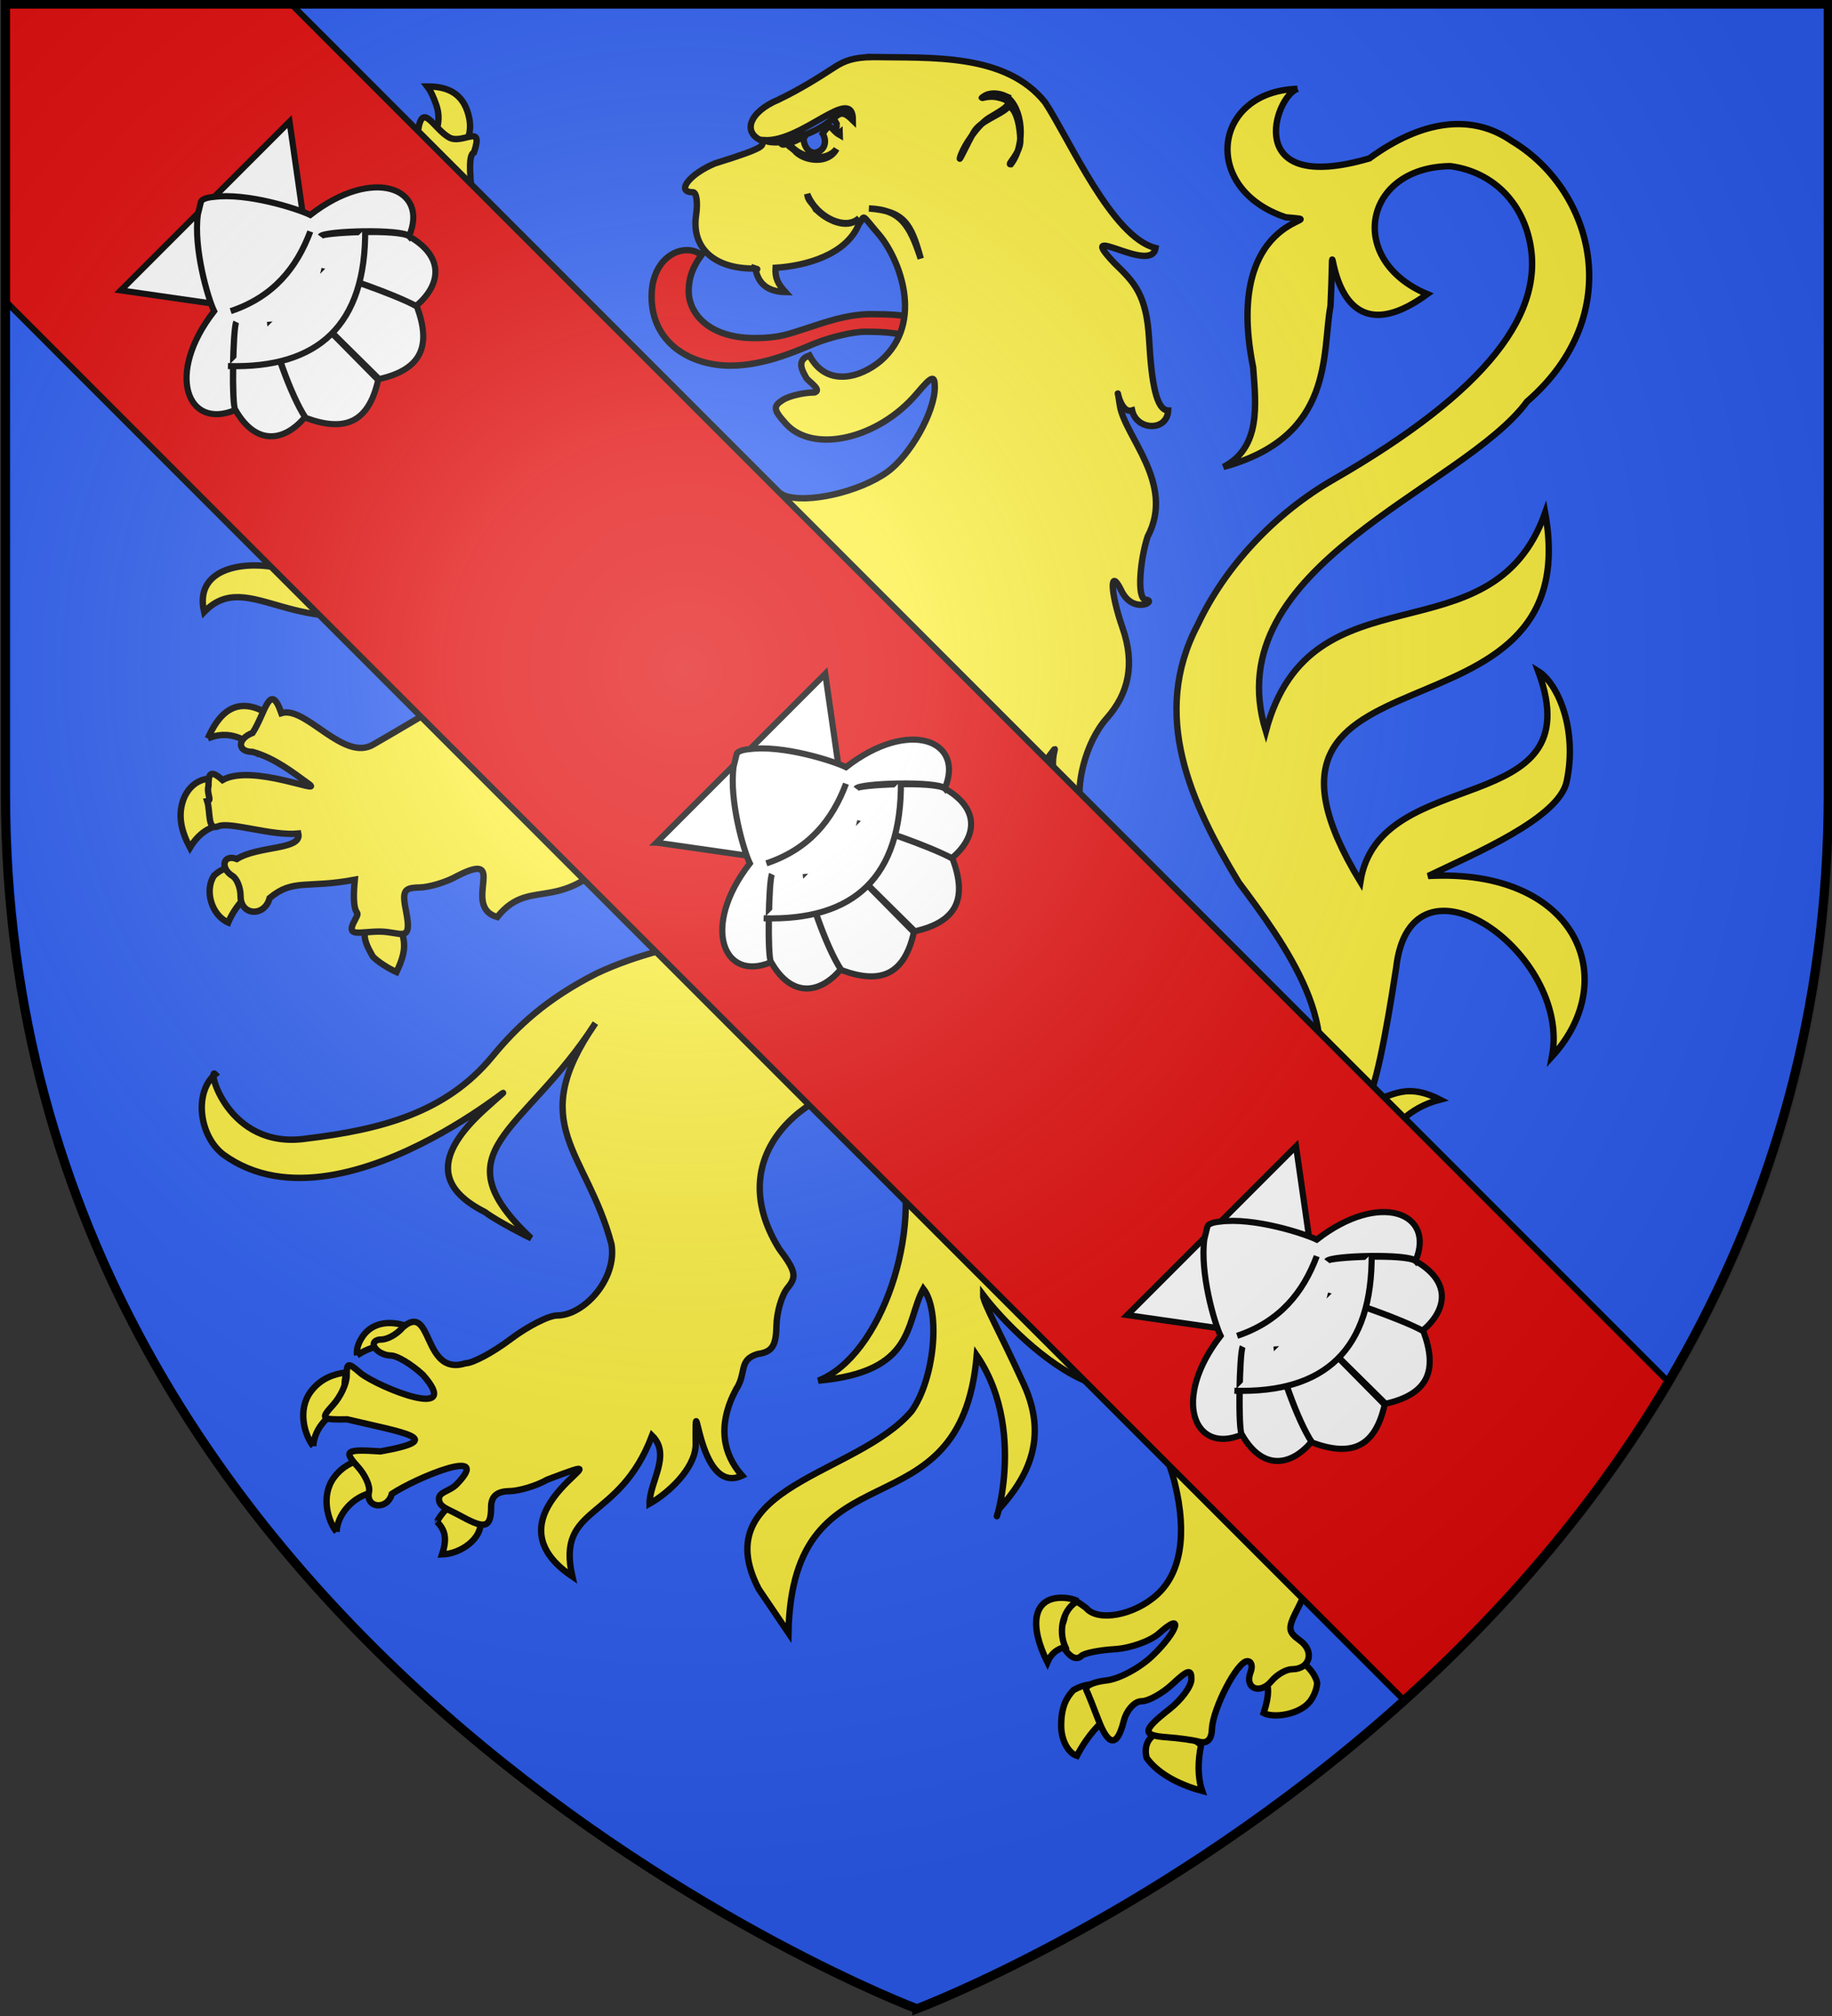
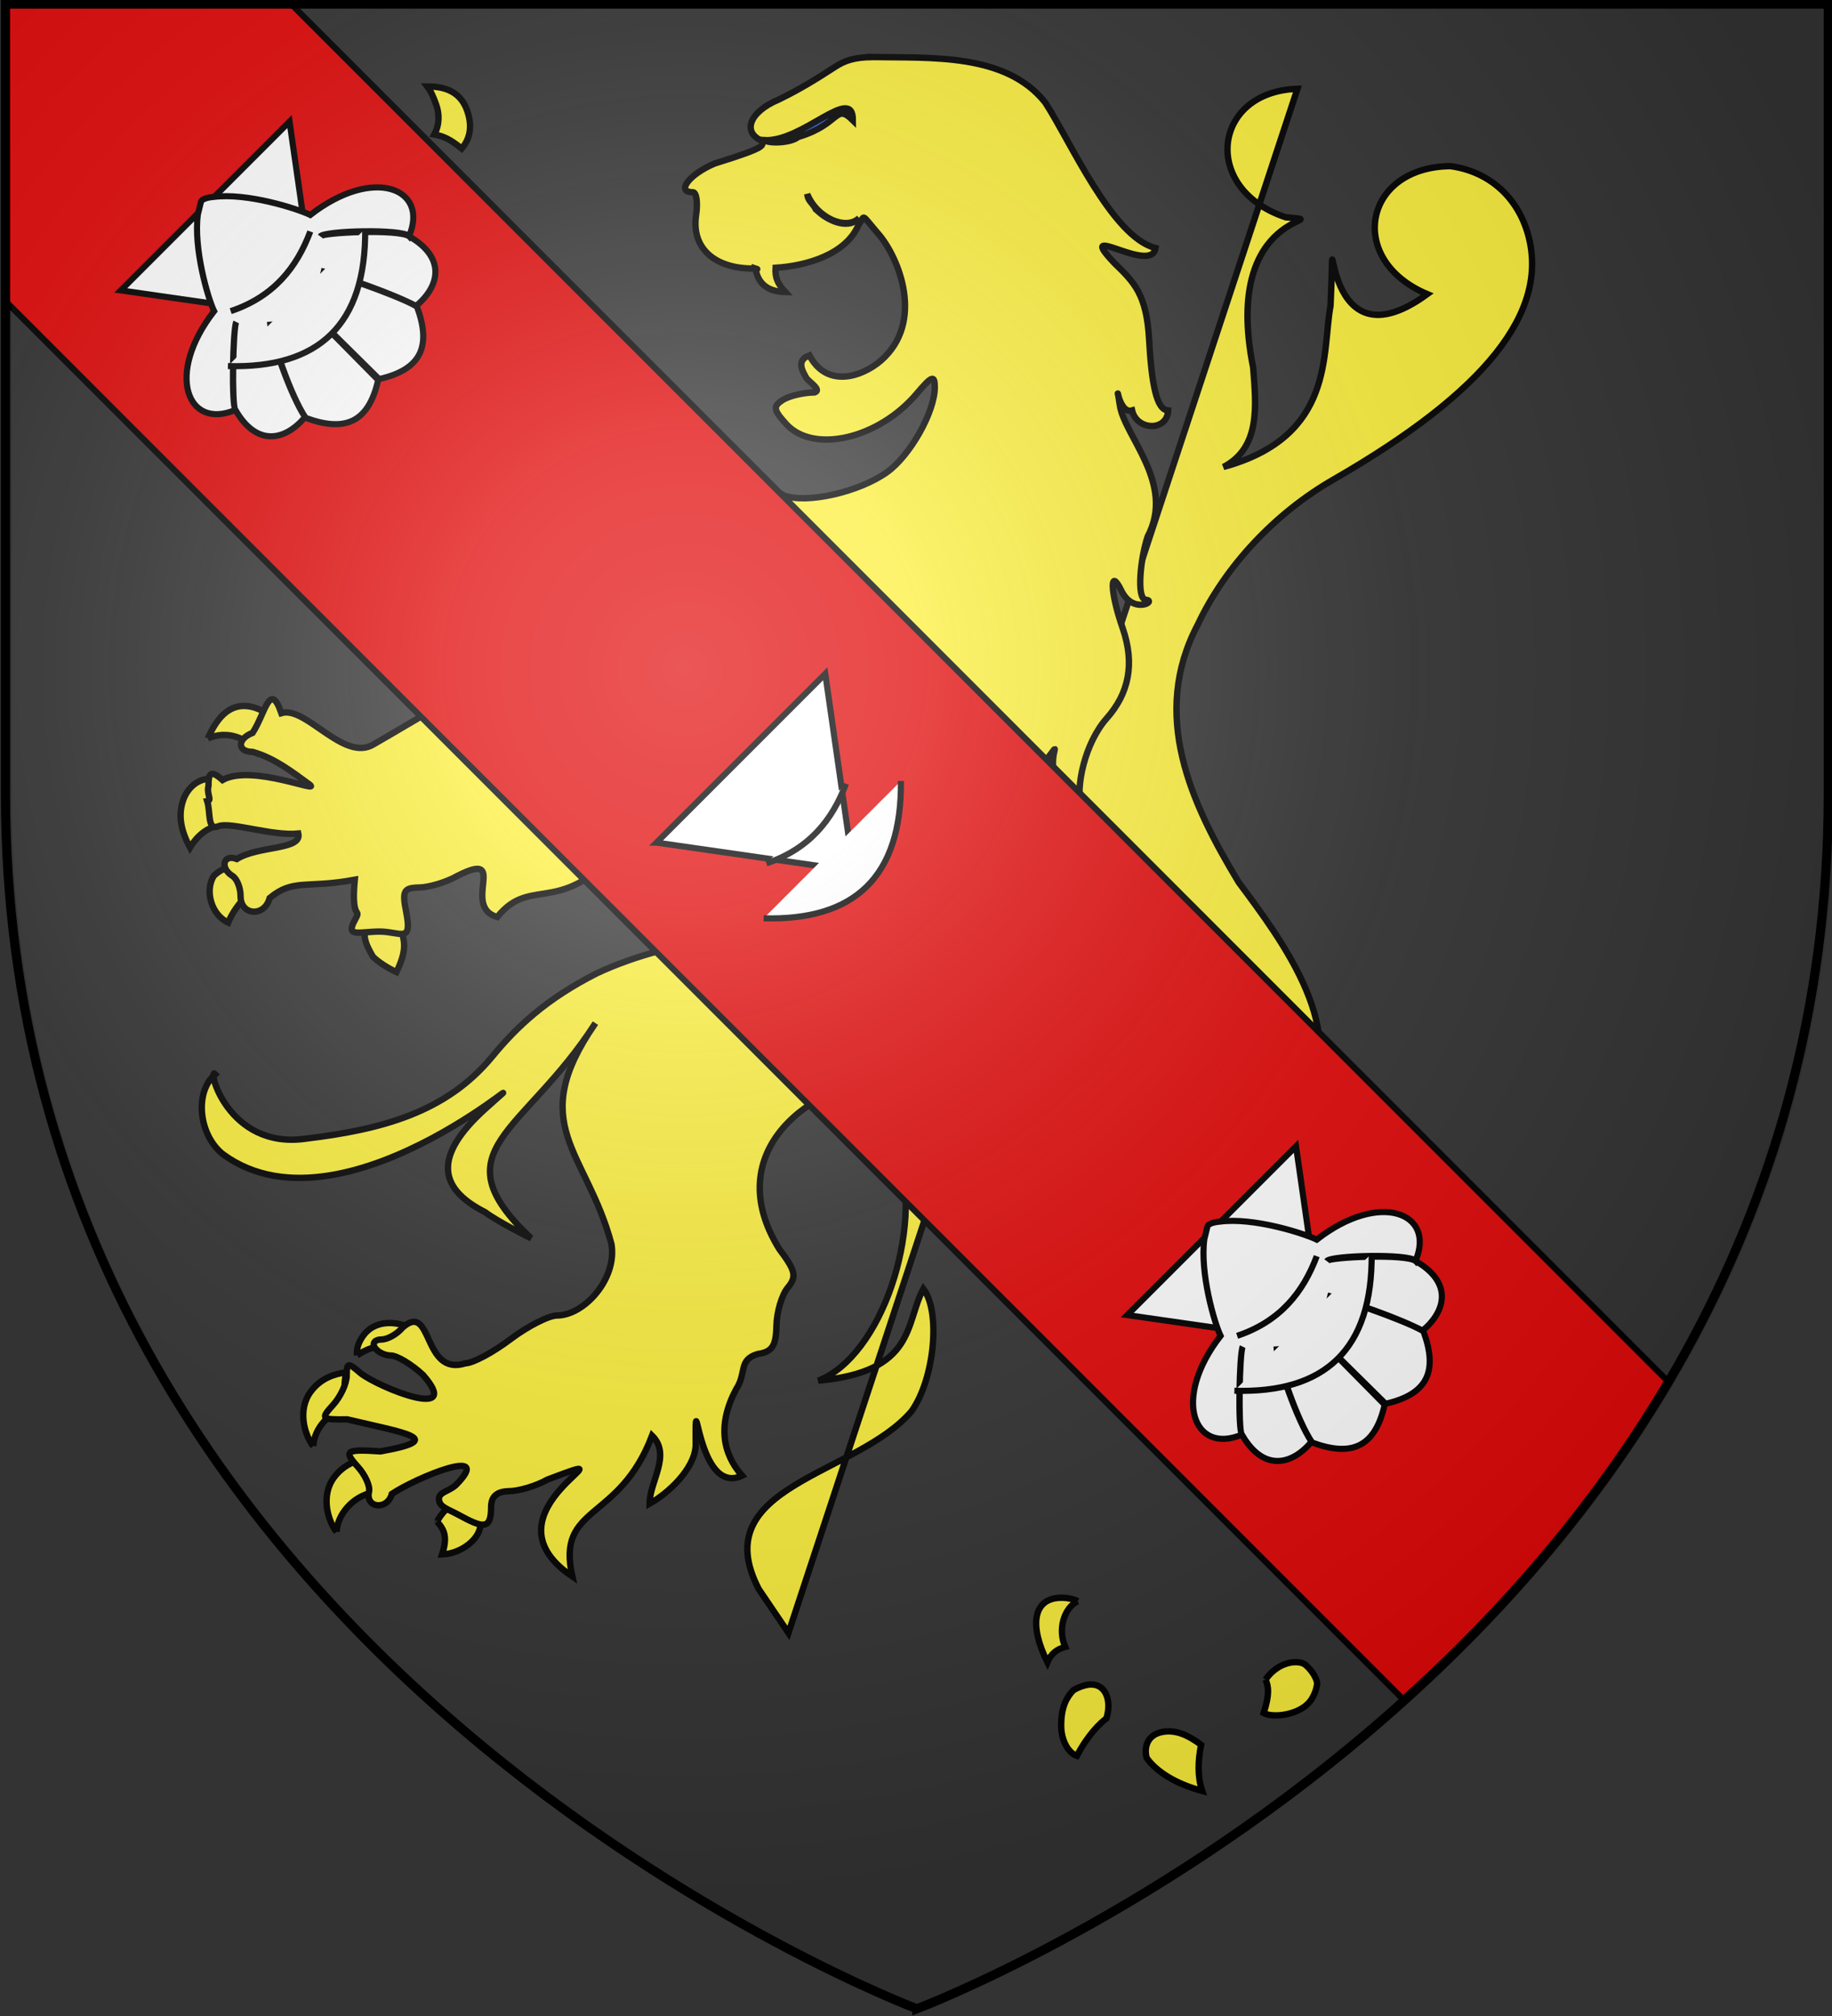
<svg xmlns="http://www.w3.org/2000/svg" xmlns:xlink="http://www.w3.org/1999/xlink" height="660" width="600" version="1.0">
  <rect width="100%" height="100%" fill="#333333" stroke="none" />
  <defs>
    <linearGradient id="b">
      <stop style="stop-color:white;stop-opacity:.314" offset="0" />
      <stop offset=".19" style="stop-color:white;stop-opacity:.251" />
      <stop style="stop-color:#6b6b6b;stop-opacity:.125" offset=".6" />
      <stop style="stop-color:black;stop-opacity:.125" offset="1" />
    </linearGradient>
    <linearGradient id="a">
      <stop offset="0" style="stop-color:#fd0000;stop-opacity:1" />
      <stop style="stop-color:#e77275;stop-opacity:.659" offset=".5" />
      <stop style="stop-color:black;stop-opacity:.323" offset="1" />
    </linearGradient>
    <radialGradient xlink:href="#b" id="c" gradientUnits="userSpaceOnUse" gradientTransform="matrix(1.353 0 0 1.349 -75.32 -86.398)" cx="221.445" cy="226.331" fx="221.445" fy="226.331" r="300" />
  </defs>
  <g style="display:inline">
-     <path style="fill:#2b5df2;fill-opacity:1;fill-rule:evenodd;stroke:none;stroke-width:1px;stroke-linecap:butt;stroke-linejoin:miter;stroke-opacity:1" d="M301.305 657.577s298.5-112.32 298.5-397.772V1.254h-597v258.551c0 285.452 298.5 397.772 298.5 397.772z" />
    <path style="fill:#fcef3c;fill-opacity:1;stroke:#000;stroke-width:2.09;stroke-miterlimit:4;stroke-dasharray:none;stroke-opacity:1" d="M116.934 443.717c-.162-1.33-.047-3.388 1.776-6.093 3.991-5.922 11.787-5.31 17.532-2.086-1.513 1.532-3.77 4.736-4.147 7.13-5.029-3.422-10.262-2.151-15.161 1.049M102.593 473.438c-2.825-3.548-5.312-11.885-.775-17.908 3.34-4.435 7.863-5.775 11.621-6.255-1.26 5.128-.222 8.38.658 11.349-6.047 1.269-11.219 6.942-11.504 12.814M150.4 492.299c-4.424 0-7.259 5.89-7.27 5.843 2.402 2.648 3.53 5.063 1.652 10.748 6.32-.198 13.194-5.382 12.546-10.748 0 0-2.464-5.843-6.928-5.843M110.227 501.514c-2.826-3.548-5.312-11.885-.776-17.908 3.34-4.434 7.864-5.774 11.622-6.255-1.261 5.129-.223 8.381.658 11.35-6.047 1.268-11.22 6.941-11.504 12.813" />
    <path style="fill:#fcef3c;fill-opacity:1;stroke:#000;stroke-width:2.09;stroke-miterlimit:4;stroke-dasharray:none;stroke-opacity:1" d="M291.574 290.072c-3.084.198-7.188 1.862-14.206 5.408-26.725 11.295-55.548 10.765-81.952 23.186-16.504 8.367-26.099 17.4-34.203 27.238-15.18 18.427-36.502 23.9-60.94 26.858-26 3.794-32.635-24.137-29.756-21.077-6.893 5.707-5.499 19.904 2.545 26.217 41.11 30.084 112.733-39.144 85.812-14.829-17.038 15.389-15.38 25.976 0 33.756 3.83 2.92 14.337 8.272 15.027 8.52-30.676-29.001-2.337-33.92 21.104-70.378-23.138 33.38-2.95 41.606 5.256 72.345 1.894 11.393-8.996 23.35-17.82 23.35-2.698 0-9.596 3.498-15.273 7.784-5.677 4.285-12.288 7.825-14.7 7.865-14.21 4.536-10.633-20.485-20.61-11.716-1.786 2.147-4.904 3.932-6.98 3.932-2.077 0-3.029 1.18-2.135 2.622.893 1.442 3.247 2.622 5.255 2.622s6.745 2.826 10.511 6.309c13.462 15.34-14.202 4.267-20.365-.492-4.165-3.625-4.598-3.6-4.598.738 0 2.633-2.026 6.93-4.435 9.585-4.172 4.6-3.956 4.891 4.599 4.752 18.12 4.34 33.475 6.446 10.921 10.488-11.4-.747-12.2-.215-7.472 4.997 2.452 2.704 4.117 6.39 3.695 8.193-1.277 5.46 6.046 6.182 7.473.738 8.122-5.396 33.442-15.794 21.268-3.195-2.372 2.445-5.995 2.478-5.83 4.997.164 2.52 2.811 3.065 6.487 5.08 7.916 4.34 10.593 4.934 10.593-2.54 0-3.502 1.843-5.18 5.912-5.243 3.252-.051 8.869-1.708 12.482-3.77 32.609-12.385-23.794 10.119 8.211 31.708-5.35-23.747 15.25-17.463 26.113-46.127 6.426 6.315-.87 15.123-.82 22.285 5.917-3.281 14.712-11.23 15.109-19.008-.128-24.864.103 16.897 15.191 9.832-6.458-7.28-8.055-16.813-1.97-28.266 3.577-5.363.633-9.614 7.062-11.553 4.71-.667 6.031-2.596 6.158-9.176.089-4.57 1.75-10.197 3.695-12.535 3.027-3.639 2.616-5.503-2.791-12.7-19.586-31.579 9.532-54.895 39.744-56.86 13.208 0 13.686-.247 9.525-4.834-5.412-5.967-5.584-10.518-.41-16.222 4.795-5.287.662-13.76-8.212-28.102-5.153-8.329-6.446-6.37-6.57-8.521-.122-2.15 4.17.136 6.077-.082 5.557-.635 5.755-.316 1.068-3.032-1.495-.866-2.994-1.265-4.845-1.147zM142.86 34.297c-.889-2.495-1.686-4.37-2.92-5.98 6.375-.053 10.99 2.093 13.038 7.841 1.989 5.583.682 9.643-1.772 12.488-3.44-2.804-5.814-4.083-8.974-4.613 1.8-3.29 1.654-6.856.628-9.736" />
-     <path style="fill:#fcef3c;fill-opacity:1;stroke:#000;stroke-width:2.09;stroke-miterlimit:4;stroke-dasharray:none;stroke-opacity:1" d="M109.306 36.428c-3.589.022-4.599 1.125-4.599 3.768 3.798 9.23 4.13 20.493 10.511 29.823-13.452-15.602-15.083-6.647-16.752-12.78-1.23-4.525-2.103-4.291-9.443 2.62-9.827 9.255-10.29 11.015-1.15 10.816 2.987-.065 6.693 8.867 16.367 15.136 5.262 5.666 20.037 31.971 8.104 34.596-2.465-.643-6.08-.16-8.047 1.065-2.82 1.756-2.281 3.114 2.381 6.39 3.252 2.286 5.912 5.785 5.912 7.866 0 2.081 1.183 3.85 2.628 3.85s2.628-2.322 2.628-5.16c7.91-3.304 13.87-6.833 17.983 1.802 4.717 9.902-2.116 17.772-2.217 28.43-.218 23.164-13.18 31.591-36.377 23.268-10.257-4.932-34.355-4.817-30.383 12.454 14.752-15.33 30.848 11.84 67.743-3.597 28.08-23.97 7.493-24.016 21.559-6.039 7.08 9.05 4.285 22.945-.099 31.117-4.788 1.804 13.845.605 14.92-8.946.688-6.11 3.322-5.134 7.637.574 4.068 5.38 4.863 4.473 15.52 2.376 6.52-1.284 11.004-1.086 11.25-3.36.246-2.273-1.358 1.629-10.265-5.735-11.524-9.528 55.313 34.274 62.235-2.76 4.177-22.498-8.668-30.364-38.75-35.01-.328-1.864.507 2.014-7.718-3.933-22.403-20.506-35.089-48.989-54.936-72.673 2.984-9.523-4.942-40.72-.74-42.44 3.414-9.958-3.734-2.371-8.21-4.998-4.477-2.626-7.68-9.63-9.444-4.997-1.763 4.632-.336 19.947-5.995 28.184-3.728-22.13-10.89-17.12-10.018-24.334.638-5.269.29-6.113-7.719-7.046-1.822-.212-3.32-.335-4.516-.327zM275.842 307.99c9.052 13.118 2.37 30.814 17.478 36.199 6.39 2.277 6.901-9.123 5.307-23.24-2.062-4.305-8.192-11.613-11.475-13.153-3.282-1.54-20.362-12.923-11.31.194z" />
-     <path style="fill:#e20909;fill-opacity:1;stroke:#000;stroke-width:2.09;stroke-miterlimit:4;stroke-dasharray:none;stroke-opacity:1" d="M297.18 103.545c-2.42-.385-5.268-.696-11.85-.696-8.147 0-15.582 2.84-21.24 4.64-5.674 1.803-8.845 3.192-16.823 3.192-15.623 0-21.718-8.49-21.718-15.332 0-4.497 1.432-8.109 4.178-11.826-1.29-1.161-3.066-1.635-4.77-1.635-5.374 0-11.552 5.029-11.552 15.134 0 15.508 13.007 22.686 25.817 22.686 11.737 0 22.93-5.432 27.914-7.387 5-1.938 11.989-3.717 16.352-3.717 7.82 0 10.666.638 14.139 1.54.063-.407.143-1.18.143-1.842 0-2.077-.263-3.46-.59-4.757" />
    <path style="fill:#fcef3c;fill-opacity:1;stroke:#000;stroke-width:2.09;stroke-miterlimit:4;stroke-dasharray:none;stroke-opacity:1" d="M94.899 29.935c2.38-4.27 5.9-6.003 10.44-6.003 6.809 0 11.014 6.326 11.692 12.488-3.163.164-5.12.877-7.1 2.207-2.57-3.8-8.262-9.137-15.032-8.692M73.907 63.439c1.215-5.16 6.966-9.69 14.63-9.578 6.15.09 10.944 3.18 13.821 5.442-5.895 1.18-9.557 4.273-11.053 7.11-4.03-2.814-10.185-4.822-17.398-2.974M105.328 125.8c1.791 2.756 2.725 4.468 8.202 7.25-1.893 2.174-7.676 6.728-13.344 5.275-4.329-1.11-8.542-4.838-10.248-10.508 7.526 2.026 11.856.018 15.39-2.016M68.594 254.913c-4.302.248-7.391 3.4-8.667 7.242-1.727 5.205-.43 10.22 2.298 15.338 3.124-5.182 6.841-6.64 8.98-7.188 2.574-3.573 2.953-12.47-2.611-15.392M68.063 241.766c.593-1.364 1.596-3.517 3.12-5.6 5.345-7.31 12.223-5.706 18.094-1.384-3.06 3.767-4.68 7.294-5.442 10.873-2.791-3.662-9.112-6.83-15.772-3.889M77.822 284.826c-3.698-1.897-6.687.913-7.736 1.836-3.12 4.777-.934 12.843 4.647 15.36 1.36-3.287 3.686-6.444 5.752-8.383.729-4.055-.001-7.448-2.663-8.813M122.166 301.973c-5.098 2.576-1.854 8.028-.034 11.208 1.663 1.718 5.007 3.838 7.724 5.055 3.163-6.626 2.791-9.367 1.738-13.26-3.222-3.487-6.438-4.515-9.428-3.003M356.09 551.592c-1.188.21-2.861.749-4.535 1.728-2.244 2.373-4.011 5.437-4.011 11.615 0 4.879 2.39 9.017 5.16 9.886 3.701-7.043 7.651-10.732 9.656-12.249 1.897-6.095-.401-12.017-6.27-10.98M381.098 566.934c4.074-.602 7.992 1.063 12.277 4.28-1.063 5.34-1.204 10.476.356 15.1-8.715-2.342-14.971-6.293-18.186-10.803-.929-3.493.176-7.782 5.553-8.577M414.482 549.847c.983 2.244 1.378 4.805-.612 10.98 3.02 1.662 11.5.685 15.108-3.73.758-.927 2.264-3.479 2.409-6.126-.408-2.242-2.3-4.675-3.873-5.954-2.026-1.649-8.66-1.384-13.032 4.83" />
-     <path style="fill:#fcef3c;fill-opacity:1;stroke:#000;stroke-width:2.09;stroke-miterlimit:4;stroke-dasharray:none;stroke-opacity:1" d="M424.922 29.08c-27.829.87-31.713 32.791-3.831 42.058 18.187 1.702-21.279-3.88-10.678 49.13.938 12.241 2.6 26.218-9.715 32.61 36.596-10.016 32.183-37.355 35.063-52.764 2.048-43.576-5.726 23.534 31.683-3.825-26.693-11.2-20.87-41.618 7.569-41.893 12.535 1.678 22.018 10.027 25.456 22.45 6.983 25.231-13.905 51.48-63.722 80.128-19.258 11.074-35.559 28.522-44.507 47.602-15.496 29.413-2.344 58.177 13.467 84.307 14.488 19.44 37.384 49.853 20.775 73.246-13.218 14.038-34.649 4.088-48.53-22.613-4.826-9.282-13.03-20.387-17.327-25.48-3.471-5.041-8.256-9.711-12.893-8.603 1.025-4.075 3.039-7.891 3.039-8.93 0-7.047-8.054-30.086-11.497-32.937-13.268-32.153-4.25-28.504-37.01-38.864-4.87 1.173-23.172 21.871-33.691 26.74-6.058 2.805-6.297 24.738-10.348 27.281 9.543 13.978 32.979 19.237 37.363 35.886 1.982 5.2 1.635 11.131-1.313 22.613-5.034 19.602-4.61 27.701 0 39.818 8.161 25.672-5.638 66.973-26.278 74.967 32.052-2.885 28.404-18.912 34.407-30.068 5.768 7.437 3.623 29.579-3.86 40.064-17.952 21.115-67.705 24.295-50.041 58.244l9.722 14.347c1.284-63.738 56.426-30.03 61.67-90.862 18.079 26.581 3.318 62.173 7.308 50.306 9.47-10.5 16.116-23.26 8.14-40.757-7.978-17.498-13.452-26.847-13.395-29.376 5.767 7.67 20.303 22.91 34.325 28.512 13.777 4.119 24.558 16.798 28.576 33.51 3.956 16.453 1.883 29.058-5.912 36.131-7.485 6.792-19.36 9.007-23.24 4.343-9.5-7.188-5.17.366-7.83 5.48-3.013 3.62 2.872 13.642 6.27 10.25.913-.91 5.81-1.902 10.922-2.212 5.111-.31 11.728-2.635 14.617-5.243 8.227-7.43 6.112-.585-2.3 7.455-4.134 3.952-10.933 7.585-15.109 8.03-4.176.444-7.11 1.832-6.487 3.113.623 1.281 2.36 5.62 3.86 9.586 3.39 8.96 6.23 9.183 8.375.655.907-3.605 3.551-6.554 5.83-6.554 2.28 0 6.92-2.6 10.265-5.735 4.951-4.641 6.077-4.894 6.077-1.475 0 2.31-3.252 6.712-7.227 9.832-8.917 6.999-9.028 8.581-.657 9.176 3.614.257 8.343.884 10.511 1.475 2.517.685 4-.749 4.106-4.097.21-6.662 8.307-22.285 11.579-22.285 1.362 0 1.843 1.588 1.067 3.605-2.047 5.322 3.084 7.453 6.898 2.867 1.786-2.147 4.828-3.85 6.733-3.85 5.81 0 7.434-5.834 2.628-9.34-4.177-3.048-4.217-3.961-.41-11.307 2.27-4.38 3.87-10.742 4.352-14.01.744-5.046-.596-5.96.164-5.981.76-.02.889 3.325 2.874 5.899 4.947 6.413 6.779 7.466 9.936-.82 3.878-10.175 3.309-12.77-5.255-21.711-4.336-4.527-7.877-9.737-7.801-11.552 5.854 3.723 20.855 7.356 30.746 7.153-29.172-27.758-9.757-7.106 7.75-27.531 17.507-20.426 10.398-36.991 27.474-32.007-21.29-23.723-22.92 39.933-66.052 11.255-3.47-6.107-.376-13.77-8.705-15.976-15.836-.027-33.5-20.23-38.43-44.08-1.126-19.331-27.758-19.844-26.442-45.47 26.482 26.337 22.267 53.307 72.988 49.605 24.596 5.768 21.607-15.215 42.59-20.602-12.935-6.611-16.728.776-23.607-.082 3.68-6.597 7.982-34.784 9.253-43.009 4.703-41.992 57.496-4.845 51.044 28.996 23.37-25.592 7.747-61.815-40.552-59.117 14.86-7.162 42.784-18.849 45.345-30.89 3.64-17.118-2.857-32.152-9.283-36.136 18.16 49.188-52.16 29.598-58.269 68.915-50.093-82.392 75.07-40.368 60.518-120.805-17.457 49.406-76.726 16.175-91.478 71.525-16.676-54.14 64.432-79.18 85.533-107.915 33.164-28.722 21.71-69.442-5.059-85.36-12.963-8.977-29.31-6.899-46.56 5.735-41.87 12.228-31-20.335-23.567-22.777z" />
+     <path style="fill:#fcef3c;fill-opacity:1;stroke:#000;stroke-width:2.09;stroke-miterlimit:4;stroke-dasharray:none;stroke-opacity:1" d="M424.922 29.08c-27.829.87-31.713 32.791-3.831 42.058 18.187 1.702-21.279-3.88-10.678 49.13.938 12.241 2.6 26.218-9.715 32.61 36.596-10.016 32.183-37.355 35.063-52.764 2.048-43.576-5.726 23.534 31.683-3.825-26.693-11.2-20.87-41.618 7.569-41.893 12.535 1.678 22.018 10.027 25.456 22.45 6.983 25.231-13.905 51.48-63.722 80.128-19.258 11.074-35.559 28.522-44.507 47.602-15.496 29.413-2.344 58.177 13.467 84.307 14.488 19.44 37.384 49.853 20.775 73.246-13.218 14.038-34.649 4.088-48.53-22.613-4.826-9.282-13.03-20.387-17.327-25.48-3.471-5.041-8.256-9.711-12.893-8.603 1.025-4.075 3.039-7.891 3.039-8.93 0-7.047-8.054-30.086-11.497-32.937-13.268-32.153-4.25-28.504-37.01-38.864-4.87 1.173-23.172 21.871-33.691 26.74-6.058 2.805-6.297 24.738-10.348 27.281 9.543 13.978 32.979 19.237 37.363 35.886 1.982 5.2 1.635 11.131-1.313 22.613-5.034 19.602-4.61 27.701 0 39.818 8.161 25.672-5.638 66.973-26.278 74.967 32.052-2.885 28.404-18.912 34.407-30.068 5.768 7.437 3.623 29.579-3.86 40.064-17.952 21.115-67.705 24.295-50.041 58.244l9.722 14.347z" />
    <path style="fill:#fcef3c;fill-opacity:1;stroke:#000;stroke-width:2.09;stroke-miterlimit:4;stroke-dasharray:none;stroke-opacity:1" d="M352.96 524.195c-1.147-.638-3.324-1.117-5.268-1.117-9.455 0-10.663 9.096-4.648 21.135 1.345-3.226 3.467-4.368 5.83-5.047-2.488-5.675-.486-12.702 4.086-14.97M214.266 208.924c-52.607 8.882-62.902 18.13-91.79 34.69-9.812 6.173-22.278-12.665-30.317-10.15-3.765-10.762-5.267.051-9.427 6.463-5.1 1.953-5.1 6.227 0 6.227 7.095 1.969 13.074 6.62 18.394 10.487 5.162 3.751-18.584-6.722-28.248-1.278-4.174-3.724-4.598-1.836-4.598 1.933-.684 2.709 1.3 4.733-.41 4.998 1.147 3.616-.05 9.748 3.694 8.193 3.745-1.555 17.653 3.287 26.137 2.402 1.238 5.465-12.934 3.873-20.142 8.331-4.474-1.713-5.633 2.959-1.396 5.571 1.445.892 2.628 3.838 2.628 6.637 0 6.374 7.877 6.862 9.525.573 7.782-6.455 12.098-3.042 27.875-5.992-1.332 14.208 2.488 8.76.045 13.202-3.233 5.877 1.475 3.742 8.211 3.77 6.737.026 10.608 3.99 8.623-6.228-1.412-7.042-.926-8.111 4.188-8.193 3.215-.05 8.868-1.708 12.481-3.769 17.277-8.865 1.107 9.948 13.113 13.442 11.736-14.659 21.791 2.054 44.04-27.452 5.818-3.86-14.2 12.064-5.638 23.844 6.846-15.402 8.631-1.457 29.945-29.497 5.808 0 29.392-7.97 31.883-19.548l20.296-31c-3.144-25.005-44.226 13.005-69.112-7.656z" />
    <path style="fill:#fcef3c;fill-opacity:1;stroke:#000;stroke-width:2.09;stroke-miterlimit:4;stroke-dasharray:none;stroke-opacity:1" d="M285.542 18.683c-5.654.096-8.8 1.085-12.153 3.277-6.052 3.963-11.89 7.509-18.394 10.65-9.647 4.023-12.21 10.926-5.01 13.683-.969 1.426 2.545 1.52-15.848 7.21-8.373 3.49-12.926 9.422-7.226 9.422 1.195 0 1.683 3.355 1.067 7.538-1.569 10.665 5.938 17.498 18.805 17.451.076 0 .398.029.657.082-.005-.027.004-.055 0-.082.982.325.522.19 0 .082.752 4.367 3.47 7.488 9.772 7.62-2.346-2.578-3.434-4.534-3.203-7.947 9.84-.601 23.153-4.232 27.263-14.256 2.251-2.816.281-3.97 6.57 3.359 6.434 7.5 15.21 28.57.656 41.293-6.346 5.432-17.71 9.048-23.403-1.72-4.76 1.685-1.906 5.654-.986 7.455 1.085 1.383 5.064 3.868 2.71 4.67-3.613.044-8.318 1.126-10.428 2.458-3.284 2.073-3.128 3.241 1.067 7.865 8.936 9.852 30.28 4.891 42.783-9.913 4.97-5.886 5.901-6.214 5.912-2.13.022 8.072-8.083 22.456-15.684 27.856-9.16 6.507-26.2 10.376-33.668 7.62-18.885-11.173-38.876-3.143-55.51-18.025 10.25 43.06 42.531 23.213 33.996 25.972-7.794 2.52-33.766 25.916-49.763 3.523-16.264 18.67 16.743 43.167 35.556 32.199 18.558-10.82-4.797 1.257-15.109 23.105-10.312 21.847-11.82 26.91-20.119 22.694 23.794 28.667 59.369-13.701 75.301-15.648 15.933-1.948 6.94.09-1.15 3.605-18.003 7.82-26.59 29.525-17.983 45.471 2.928 5.424 5.328 7.624 5.995 5.49 2.003-6.418 10.862-13.079 27.59-20.647 23.754-13.148 26.666-27.789 25.703-31.38-.981-3.661 1.532 6.682-2.135 23.35-3.682 16.738 7.552 35.926 25.806 35.926-5.326-10.254-6.385-15.746 7.37-36.826 18.658-20.84 11.592-17.795 12.615-9.495 1.023 8.3 6.81 12.24 9.122 13.032-1.924-7.044 1.27-21.386 8.399-29.428 7.128-8.041 9.32-17.69 5.173-29.577-4.146-11.886-4.26-20.171-.41-12.207 3.85 7.963 11.973 3.338 7.967 2.965-3.05-.283-1.726-13.51.655-20.663 9.165-17.355-7.66-32.86-9.115-43.013-1.456-10.153-.624 3.157 4.024 1.72 1.484 6.603 11.488 6.993 11.813.012-3.863-.122-5.43-8.796-6.255-23.35-.824-14.555-4.797-18.542-11.306-24.837-13.727-14.43 12.066 3.93 13.422-4.987-14.34-3.628-28.058-35.385-36.169-47.695-12.916-16.184-37.38-14.5-56.742-14.83z" />
-     <path style="fill:#2b5df2;fill-opacity:1;stroke:#000;stroke-width:2.09;stroke-miterlimit:4;stroke-dasharray:none;stroke-opacity:1" d="M272.232 38.228c-13.139 9.713-15.873 3.94-16.337 8.737.104.496.897.445 1.966.132.393.949 1.713 1.345 2.87 2.713 3.002 2.93 10.535 4.024 13.215-1.026-2.937 4.016-11.299 3.778-15.633-1.82 3.053-1.009 6.41-2.994 5.36-2.437-1.365.724.484 6.87 4.307 5.167 2.57-1.145 2.642-4.05 1.454-5.938 2.91-4.328 2.416-1.339 5.576.43 0 0-.097-2.853-.064-2.845-1.142-.124-1.657-3.111-2.714-3.113zM329.58 31.555c5.364 3.773 6.515 15.646 1.478 22.232-1.544.214 3.281-3.504 3.114-8.034-.32-8.665-3.155-11.507-4.078-10.607-2.736 2.667-9.024 4.368-11.193 8.175-2.17 3.806-4.918 9.898-4.524 8.407 1.02-3.853 6.065-11.07 9.624-13.19 5.38-3.208 9.382-5.261 2.563-6.7-3.547-.747-6.403 1.119-4.338-.297 1.965-1.346 4.82-1.148 7.354.014zM301.553 84.676c-3.137-11.398-5.345-15.558-16.967-16.428 10.389.339 13.423 5.565 16.967 16.428z" />
    <path style="fill:#2b5df2;fill-opacity:1;stroke:#000;stroke-width:2.09;stroke-miterlimit:4;stroke-dasharray:none;stroke-opacity:1" d="M261.432 44.834c13.91-4.15 12.016-11.223 17.899-5.452.03-11.898-16.46 7.23-29.083 6.505 1.527 1.138 8.58 1.041 11.184-1.053zM267.147 68.408c3.141 3.37 10.327 7.189 14.256 2.962-4.387 4.3-14.013-.23-17.018-7.818.232 2.305 1.573 2.675 2.762 4.856z" />
    <path style="opacity:1;fill:#e20909;fill-opacity:1;fill-rule:evenodd;stroke:#000;stroke-width:2;stroke-linecap:butt;stroke-linejoin:miter;stroke-miterlimit:4;stroke-dasharray:none;stroke-opacity:1" d="M2.153 98.936 459.528 556.31c31.348-28.133 62.038-62.67 86.687-104.125L94.371.342H2.153v98.594z" />
    <g style="fill:#fff;fill-opacity:1;stroke:#000;stroke-width:3.5;stroke-miterlimit:4;stroke-dasharray:none;stroke-opacity:1;display:inline">
      <g style="fill:#fff;fill-opacity:1;stroke:#000;stroke-width:3.5;stroke-miterlimit:4;stroke-dasharray:none;stroke-opacity:1">
        <path style="fill:#fff;fill-opacity:1;fill-rule:evenodd;stroke:#000;stroke-width:3.5;stroke-linecap:butt;stroke-linejoin:miter;stroke-miterlimit:4;stroke-dasharray:none;stroke-opacity:1" d="m210.616 124.75 68.307 91.255 68.336-91.255H210.616z" transform="rotate(-45 108.644 180.885) scale(.572)" />
        <path style="fill:#fff;fill-opacity:1;fill-rule:evenodd;stroke:#000;stroke-width:3.5;stroke-linecap:butt;stroke-linejoin:miter;stroke-miterlimit:4;stroke-dasharray:none;stroke-opacity:1" d="M272.563 125.219c-15.366 11.694-29.83 37.842-32.563 45.719-45.389 5.631-59.01 37.373-31.438 48.562.654-3.537 32.285-34.076 35.979-35.224-4.404 1.629-36.045 32.033-35.885 35.286-6.33 23.265 7.295 32.616 25.281 31.063 2.902-14.41 17.519-45.172 24.41-52.795-6.737 8.182-21.648 38.577-24.472 53.357 9.937 21.524 23.263 27.56 44.688 14.032l.375-61.99.375 61.99c21.424 13.529 34.72 7.492 44.656-14.031-3.592-13.246-18.418-43.748-24.441-53.358 4.754 7.79 19.223 36.778 24.41 52.795 17.986 1.553 31.612-7.798 25.28-31.063-1.023-6.998-33.297-36.399-35.915-35.905 4.198-.46 36.344 30.2 36.01 35.843 27.572-11.189 13.95-42.931-31.438-48.563-2.734-7.876-16.64-34.858-32.007-46.552 0 0-4.642-4.098-6.93-3.041l-6.375 3.875z" transform="rotate(-45 108.644 180.885) scale(.572)" />
        <path style="fill:#fff;fill-opacity:1;fill-rule:evenodd;stroke:#000;stroke-width:3.5;stroke-linecap:butt;stroke-linejoin:miter;stroke-miterlimit:4;stroke-dasharray:none;stroke-opacity:1" d="M246.705 177.634c23.134 11.518 44.287 9.172 64.465 0M223.364 198.752c35.567 37.691 72.616 39.346 111.147 0" transform="rotate(-45 108.644 180.885) scale(.572)" />
      </g>
    </g>
    <g style="fill:#fff;fill-opacity:1;stroke:#000;stroke-width:3.5;stroke-miterlimit:4;stroke-dasharray:none;stroke-opacity:1;display:inline">
      <g style="fill:#fff;fill-opacity:1;stroke:#000;stroke-width:3.5;stroke-miterlimit:4;stroke-dasharray:none;stroke-opacity:1">
        <path style="fill:#fff;fill-opacity:1;fill-rule:evenodd;stroke:#000;stroke-width:3.5;stroke-linecap:butt;stroke-linejoin:miter;stroke-miterlimit:4;stroke-dasharray:none;stroke-opacity:1" d="m210.616 124.75 68.307 91.255 68.336-91.255H210.616z" transform="rotate(-45 678.395 -49.285) scale(.572)" />
        <path style="fill:#fff;fill-opacity:1;fill-rule:evenodd;stroke:#000;stroke-width:3.5;stroke-linecap:butt;stroke-linejoin:miter;stroke-miterlimit:4;stroke-dasharray:none;stroke-opacity:1" d="M272.563 125.219c-15.366 11.694-29.83 37.842-32.563 45.719-45.389 5.631-59.01 37.373-31.438 48.562.654-3.537 32.285-34.076 35.979-35.224-4.404 1.629-36.045 32.033-35.885 35.286-6.33 23.265 7.295 32.616 25.281 31.063 2.902-14.41 17.519-45.172 24.41-52.795-6.737 8.182-21.648 38.577-24.472 53.357 9.937 21.524 23.263 27.56 44.688 14.032l.375-61.99.375 61.99c21.424 13.529 34.72 7.492 44.656-14.031-3.592-13.246-18.418-43.748-24.441-53.358 4.754 7.79 19.223 36.778 24.41 52.795 17.986 1.553 31.612-7.798 25.28-31.063-1.023-6.998-33.297-36.399-35.915-35.905 4.198-.46 36.344 30.2 36.01 35.843 27.572-11.189 13.95-42.931-31.438-48.563-2.734-7.876-16.64-34.858-32.007-46.552 0 0-4.642-4.098-6.93-3.041l-6.375 3.875z" transform="rotate(-45 678.395 -49.285) scale(.572)" />
        <path style="fill:#fff;fill-opacity:1;fill-rule:evenodd;stroke:#000;stroke-width:3.5;stroke-linecap:butt;stroke-linejoin:miter;stroke-miterlimit:4;stroke-dasharray:none;stroke-opacity:1" d="M246.705 177.634c23.134 11.518 44.287 9.172 64.465 0M223.364 198.752c35.567 37.691 72.616 39.346 111.147 0" transform="rotate(-45 678.395 -49.285) scale(.572)" />
      </g>
    </g>
    <g style="fill:#fff;fill-opacity:1;stroke:#000;stroke-width:3.5;stroke-miterlimit:4;stroke-dasharray:none;stroke-opacity:1;display:inline">
      <g style="fill:#fff;fill-opacity:1;stroke:#000;stroke-width:3.5;stroke-miterlimit:4;stroke-dasharray:none;stroke-opacity:1">
        <path style="fill:#fff;fill-opacity:1;fill-rule:evenodd;stroke:#000;stroke-width:3.5;stroke-linecap:butt;stroke-linejoin:miter;stroke-miterlimit:4;stroke-dasharray:none;stroke-opacity:1" d="m210.616 124.75 68.307 91.255 68.336-91.255H210.616z" transform="rotate(-45 414.596 59.486) scale(.572)" />
-         <path style="fill:#fff;fill-opacity:1;fill-rule:evenodd;stroke:#000;stroke-width:3.5;stroke-linecap:butt;stroke-linejoin:miter;stroke-miterlimit:4;stroke-dasharray:none;stroke-opacity:1" d="M272.563 125.219c-15.366 11.694-29.83 37.842-32.563 45.719-45.389 5.631-59.01 37.373-31.438 48.562.654-3.537 32.285-34.076 35.979-35.224-4.404 1.629-36.045 32.033-35.885 35.286-6.33 23.265 7.295 32.616 25.281 31.063 2.902-14.41 17.519-45.172 24.41-52.795-6.737 8.182-21.648 38.577-24.472 53.357 9.937 21.524 23.263 27.56 44.688 14.032l.375-61.99.375 61.99c21.424 13.529 34.72 7.492 44.656-14.031-3.592-13.246-18.418-43.748-24.441-53.358 4.754 7.79 19.223 36.778 24.41 52.795 17.986 1.553 31.612-7.798 25.28-31.063-1.023-6.998-33.297-36.399-35.915-35.905 4.198-.46 36.344 30.2 36.01 35.843 27.572-11.189 13.95-42.931-31.438-48.563-2.734-7.876-16.64-34.858-32.007-46.552 0 0-4.642-4.098-6.93-3.041l-6.375 3.875z" transform="rotate(-45 414.596 59.486) scale(.572)" />
        <path style="fill:#fff;fill-opacity:1;fill-rule:evenodd;stroke:#000;stroke-width:3.5;stroke-linecap:butt;stroke-linejoin:miter;stroke-miterlimit:4;stroke-dasharray:none;stroke-opacity:1" d="M246.705 177.634c23.134 11.518 44.287 9.172 64.465 0M223.364 198.752c35.567 37.691 72.616 39.346 111.147 0" transform="rotate(-45 414.596 59.486) scale(.572)" />
      </g>
    </g>
  </g>
  <path d="M302.308 657.85s298.5-112.321 298.5-397.773V1.526h-597v258.551c0 285.452 298.5 397.772 298.5 397.772z" style="opacity:1;fill:url(#c);fill-opacity:1;fill-rule:evenodd;stroke:none;stroke-width:1px;stroke-linecap:butt;stroke-linejoin:miter;stroke-opacity:1" />
  <path d="M300.29 657.643S1.79 545.323 1.79 259.871V1.32h597v258.552c0 285.452-298.5 397.772-298.5 397.772z" style="opacity:1;fill:none;fill-opacity:1;fill-rule:evenodd;stroke:#000;stroke-width:3;stroke-linecap:butt;stroke-linejoin:miter;stroke-miterlimit:4;stroke-dasharray:none;stroke-opacity:1" />
</svg>